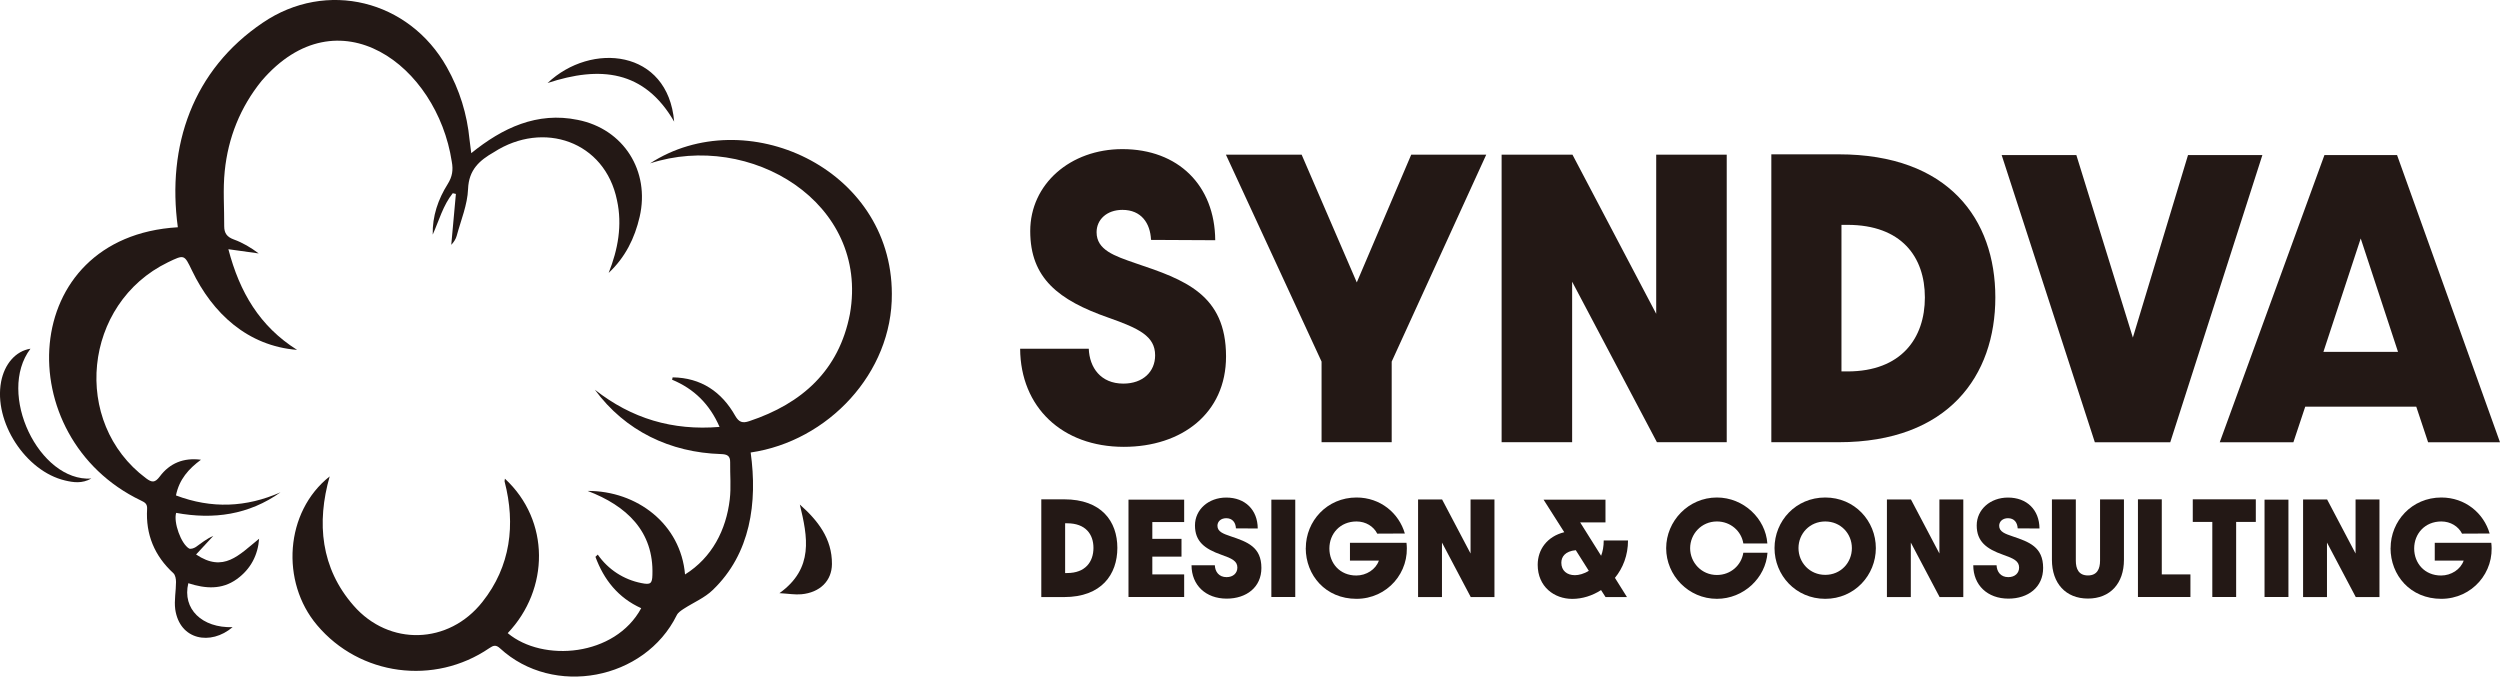
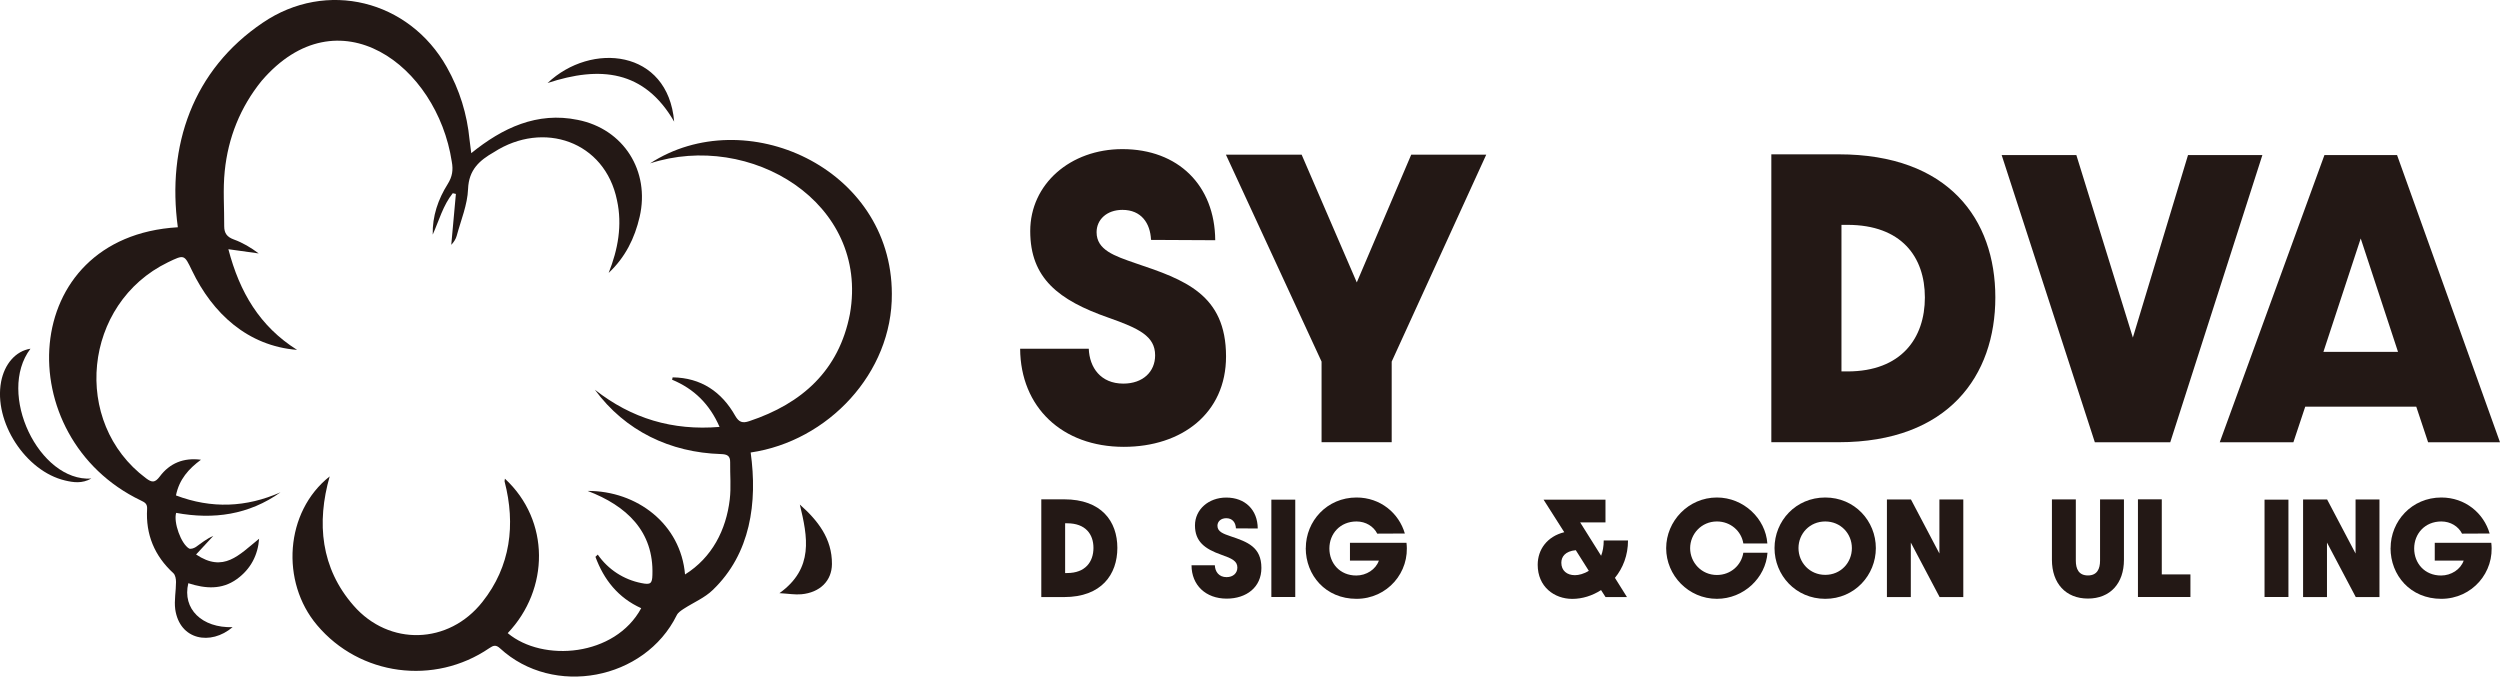
<svg xmlns="http://www.w3.org/2000/svg" id="_レイヤー_2" data-name="レイヤー 2" viewBox="0 0 383.92 103.92">
  <defs>
    <style>
      .cls-1 {
        fill: #231815;
        stroke-width: 0px;
      }
    </style>
  </defs>
  <g id="_背景" data-name="背景">
    <g>
      <g>
        <path class="cls-1" d="m28.92,89.56c-.96,3.96,2.12,6.9,6.8,6.75-3.37,2.87-8.13,1.99-8.81-2.74-.18-1.37.12-2.8.12-4.2,0-.45-.1-1.06-.4-1.34-2.91-2.67-4.27-5.95-4.04-9.87.05-.82-.38-1.02-.95-1.3C1.38,67.17,2.67,36.35,27.31,34.9c-1.71-12.52,2.29-24.15,13.04-31.41C50.13-3.16,62.82,0,68.62,10.32c1.96,3.48,3.11,7.19,3.49,11.16.06.59.15,1.18.26,2.04,4.78-3.87,10.1-6.4,16.36-5.11,7.06,1.4,11.12,7.87,9.5,14.89-.76,3.29-2.21,6.22-4.76,8.61,1.43-3.59,2.12-7.33,1.28-11.16-1.85-9.07-11.32-12.27-18.89-7.39-2.21,1.26-3.87,2.69-3.98,5.67-.09,2.41-1.1,4.79-1.74,7.17-.14.52-.45.98-.84,1.4.24-2.61.47-5.21.71-7.82-.16-.04-.32-.07-.48-.11-1.5,1.87-2.11,4.21-3.08,6.36-.06-2.85.83-5.43,2.31-7.78.7-1.12.86-2.15.62-3.42-2.26-14.86-17.48-26.08-29.21-12.41-3.28,4.06-5.14,8.73-5.66,13.86-.29,2.8-.06,5.64-.08,8.47,0,1.07.44,1.65,1.49,2.03,1.35.49,2.6,1.23,3.81,2.14-1.46-.2-2.91-.41-4.66-.65,1.73,6.62,4.82,11.85,10.55,15.46-7.58-.6-12.98-5.6-16.14-12.19-1.19-2.47-1.16-2.48-3.69-1.26-13.03,6.32-14.87,24.59-3.36,33.17.9.67,1.36.71,2.1-.27,1.53-2.05,3.66-2.93,6.33-2.58-1.87,1.38-3.34,3-3.84,5.48,5.47,2.07,10.78,1.85,16.06-.48-4.87,3.46-10.28,4.22-16.03,3.16-.43,1.44.75,4.75,1.98,5.47.22.13.74-.03,1.01-.21.87-.61,1.69-1.29,2.71-1.72-.84.91-1.69,1.82-2.64,2.85,4.24,2.84,6.56.1,9.68-2.42-.18,2.45-1.25,4.65-3.45,6.22-2.28,1.63-4.79,1.46-7.39.62Z" />
        <path class="cls-1" d="m91.38,59.87c5.61,4.4,11.88,6.29,19.12,5.69-1.52-3.5-3.92-5.85-7.29-7.25.03-.12.06-.24.09-.36,4.34.06,7.52,2.2,9.61,5.91.57.99,1.12,1.16,2.14.82,8.13-2.7,13.8-7.8,15.47-16.46,3.03-17.17-15.35-28.13-30.69-23.13,14.54-9.45,37.09.6,37.13,20.02.1,12.17-9.82,22.65-21.68,24.38,1.06,7.67,0,15.53-5.82,21.11-1.24,1.21-2.96,1.92-4.44,2.88-.41.27-.89.58-1.09.99-4.91,9.97-18.95,12.63-27.13,5.1-.64-.59-1.03-.46-1.65-.04-8.46,5.78-19.91,4.25-26.46-3.53-5.61-6.62-4.96-17.39,1.94-22.84-2.04,7.13-1.36,14.1,3.67,19.84,5.47,6.27,14.61,5.99,19.78-.56,4.34-5.46,5.12-11.91,3.41-18.5-.02-.07.02-.15.05-.43,6.97,6.45,6.84,16.98.43,23.72,5.4,4.51,16.48,3.61,20.5-3.83-3.53-1.59-5.73-4.36-7.03-7.89.12-.11.24-.22.36-.34,1.59,2.29,3.99,3.85,6.73,4.38,1.35.27,1.63.09,1.66-1.27.23-6.7-3.99-10.62-9.95-12.89,7.58-.02,14.3,5.08,14.96,12.83,4.14-2.58,6.32-6.84,6.87-11.54.22-1.87.03-3.79.06-5.68.02-1.02-.47-1.24-1.42-1.27-7.78-.24-14.69-3.53-19.35-9.87Z" />
        <path class="cls-1" d="m4.68,53.55c-5.23,6.9,1.34,20.46,9.34,19.94-1.43.8-2.74.6-4.02.3-6.1-1.43-11-9.03-9.83-15.17.52-2.72,2.23-4.71,4.51-5.07Z" />
        <path class="cls-1" d="m122.84,77.49c2.75,2.44,4.95,5.22,4.92,9.13-.02,2.59-1.86,4.38-4.69,4.64-.98.09-1.98-.09-3.37-.17,5.32-3.82,4.32-8.65,3.13-13.6Z" />
        <path class="cls-1" d="m84.09,12.75c6.69-6.34,18.5-5.19,19.44,5.93-4.59-7.94-11.4-8.58-19.44-5.93Z" />
      </g>
      <g>
        <g>
          <path class="cls-1" d="m156.64,53.55h10.56c.11,2.89,1.82,5.36,5.31,5.36,3,0,4.88-1.82,4.88-4.34,0-2.95-2.47-4.13-7.18-5.79-7.66-2.68-12-6.06-12-13.29s6.16-12.59,14.15-12.59c8.57,0,14.2,5.57,14.26,13.99l-9.86-.05c-.11-2.57-1.5-4.61-4.39-4.61-2.41,0-3.97,1.5-3.97,3.43,0,2.73,2.73,3.64,6,4.77,7.5,2.52,13.88,4.77,13.88,14.31,0,8.74-6.81,13.88-15.7,13.88-9.49,0-15.86-6.11-15.92-15.06Z" />
          <path class="cls-1" d="m202.95,55.53l-14.69-31.78h11.63l8.47,19.62,8.36-19.62h11.52l-14.52,31.78v12.38h-10.77v-12.38Z" />
-           <path class="cls-1" d="m230.6,23.75h10.88l12.86,24.44v-24.44h10.83v44.16h-10.72l-13.02-24.65v24.65h-10.83V23.75Z" />
          <path class="cls-1" d="m272.02,23.7h10.34c16.88,0,24.06,9.97,24.06,21.97s-7.18,22.24-24.06,22.24h-10.34V23.7Zm11.68,33.34c8.31,0,11.9-5.14,11.9-11.36s-3.59-11.15-11.9-11.15h-.91v22.51h.91Z" />
          <path class="cls-1" d="m307.39,23.81h11.47l8.68,28.03,8.47-28.03h11.42l-14.15,44.11h-11.58l-14.31-44.11Z" />
          <path class="cls-1" d="m371.05,62.45h-17.04l-1.82,5.47h-11.31l16.08-44.11h11.15l15.81,44.11h-11.04l-1.82-5.47Zm-2.79-8.41l-5.73-17.42-5.73,17.42h11.47Z" />
        </g>
        <g>
          <path class="cls-1" d="m159.91,76.68h3.51c5.73,0,8.17,3.38,8.17,7.46s-2.44,7.55-8.17,7.55h-3.51v-15.01Zm3.97,11.32c2.82,0,4.04-1.75,4.04-3.86s-1.22-3.78-4.04-3.78h-.31v7.64h.31Z" />
-           <path class="cls-1" d="m173.3,76.73h8.55v3.44h-4.89v2.58h4.48v2.73h-4.48v2.73h4.89v3.47h-8.55v-14.95Z" />
          <path class="cls-1" d="m182.98,86.81h3.58c.04.98.62,1.82,1.8,1.82,1.02,0,1.66-.62,1.66-1.47,0-1-.84-1.4-2.44-1.96-2.6-.91-4.07-2.06-4.07-4.51s2.09-4.28,4.8-4.28c2.91,0,4.82,1.89,4.84,4.75l-3.35-.02c-.04-.87-.51-1.56-1.49-1.56-.82,0-1.35.51-1.35,1.16,0,.93.93,1.24,2.04,1.62,2.55.86,4.71,1.62,4.71,4.86,0,2.97-2.31,4.71-5.33,4.71-3.22,0-5.39-2.07-5.4-5.11Z" />
          <path class="cls-1" d="m195.24,76.73h3.67v14.95h-3.67v-14.95Z" />
          <path class="cls-1" d="m200.53,84.17c0-4.15,3.26-7.77,7.79-7.77,3.67,0,6.51,2.4,7.42,5.53l-4.24.02c-.55-1.11-1.76-1.87-3.18-1.87-2.53,0-4.17,1.89-4.17,4.15s1.6,4.15,4.13,4.15c1.55,0,3-.93,3.47-2.29h-4.44v-2.73h8.68c.55,4.51-2.93,8.6-7.68,8.6s-7.79-3.62-7.79-7.79Z" />
-           <path class="cls-1" d="m217.77,76.7h3.69l4.37,8.3v-8.3h3.67v14.99h-3.64l-4.42-8.37v8.37h-3.67v-14.99Z" />
          <path class="cls-1" d="m247.99,88.72l1.86,2.97h-3.29l-.69-1.07c-1.35.87-2.89,1.35-4.42,1.35-2.77,0-5.31-1.86-5.31-5.24,0-2.35,1.46-4.35,4.08-5l-3.18-5h9.51v3.49h-3.89l3.22,5.13c.25-.65.4-1.44.4-2.35h3.73c0,2.27-.78,4.24-2,5.73Zm-4-1.06l-2-3.17c-1.64.16-2.22,1.02-2.22,1.93,0,1.2.85,1.91,2.09,1.91.58,0,1.38-.2,2.13-.67Z" />
          <path class="cls-1" d="m255.87,84.19c0-4.17,3.42-7.79,7.79-7.79,4.09,0,7.48,3.22,7.75,7.06h-3.69c-.29-1.87-1.93-3.38-4.06-3.38-2.38,0-4.11,1.93-4.11,4.11s1.73,4.11,4.11,4.11c2.15,0,3.77-1.53,4.06-3.42h3.71c-.27,3.86-3.66,7.08-7.77,7.08-4.37,0-7.79-3.6-7.79-7.77Z" />
          <path class="cls-1" d="m280.3,91.96c-4.53,0-7.79-3.62-7.79-7.79s3.26-7.77,7.79-7.77,7.77,3.62,7.77,7.77-3.26,7.79-7.77,7.79Zm0-11.88c-2.38,0-4.11,1.86-4.11,4.09s1.73,4.11,4.11,4.11,4.09-1.87,4.09-4.11-1.73-4.09-4.09-4.09Z" />
          <path class="cls-1" d="m289.77,76.7h3.69l4.37,8.3v-8.3h3.67v14.99h-3.64l-4.42-8.37v8.37h-3.67v-14.99Z" />
-           <path class="cls-1" d="m303.03,86.81h3.58c.04.98.62,1.82,1.8,1.82,1.02,0,1.66-.62,1.66-1.47,0-1-.84-1.4-2.44-1.96-2.6-.91-4.07-2.06-4.07-4.51s2.09-4.28,4.8-4.28c2.91,0,4.82,1.89,4.84,4.75l-3.35-.02c-.04-.87-.51-1.56-1.49-1.56-.82,0-1.35.51-1.35,1.16,0,.93.93,1.24,2.04,1.62,2.55.86,4.71,1.62,4.71,4.86,0,2.97-2.31,4.71-5.33,4.71-3.22,0-5.39-2.07-5.4-5.11Z" />
          <path class="cls-1" d="m315.11,85.97v-9.28h3.67v9.41c0,1.26.44,2.27,1.86,2.27s1.86-1.02,1.86-2.27v-9.41h3.67v9.28c0,3.62-2.11,5.95-5.53,5.95s-5.53-2.35-5.53-5.95Z" />
          <path class="cls-1" d="m328.32,76.68h3.66v11.53h4.4v3.47h-8.06v-15.01Z" />
-           <path class="cls-1" d="m339.74,80.15h-3v-3.47h9.68v3.47h-3.02v11.53h-3.66v-11.53Z" />
          <path class="cls-1" d="m347.76,76.73h3.67v14.95h-3.67v-14.95Z" />
          <path class="cls-1" d="m353.68,76.7h3.69l4.37,8.3v-8.3h3.67v14.99h-3.64l-4.42-8.37v8.37h-3.67v-14.99Z" />
          <path class="cls-1" d="m367.12,84.17c0-4.15,3.26-7.77,7.79-7.77,3.67,0,6.51,2.4,7.42,5.53l-4.24.02c-.55-1.11-1.76-1.87-3.18-1.87-2.53,0-4.17,1.89-4.17,4.15s1.6,4.15,4.13,4.15c1.55,0,3-.93,3.47-2.29h-4.44v-2.73h8.68c.55,4.51-2.93,8.6-7.68,8.6s-7.79-3.62-7.79-7.79Z" />
        </g>
      </g>
    </g>
  </g>
</svg>